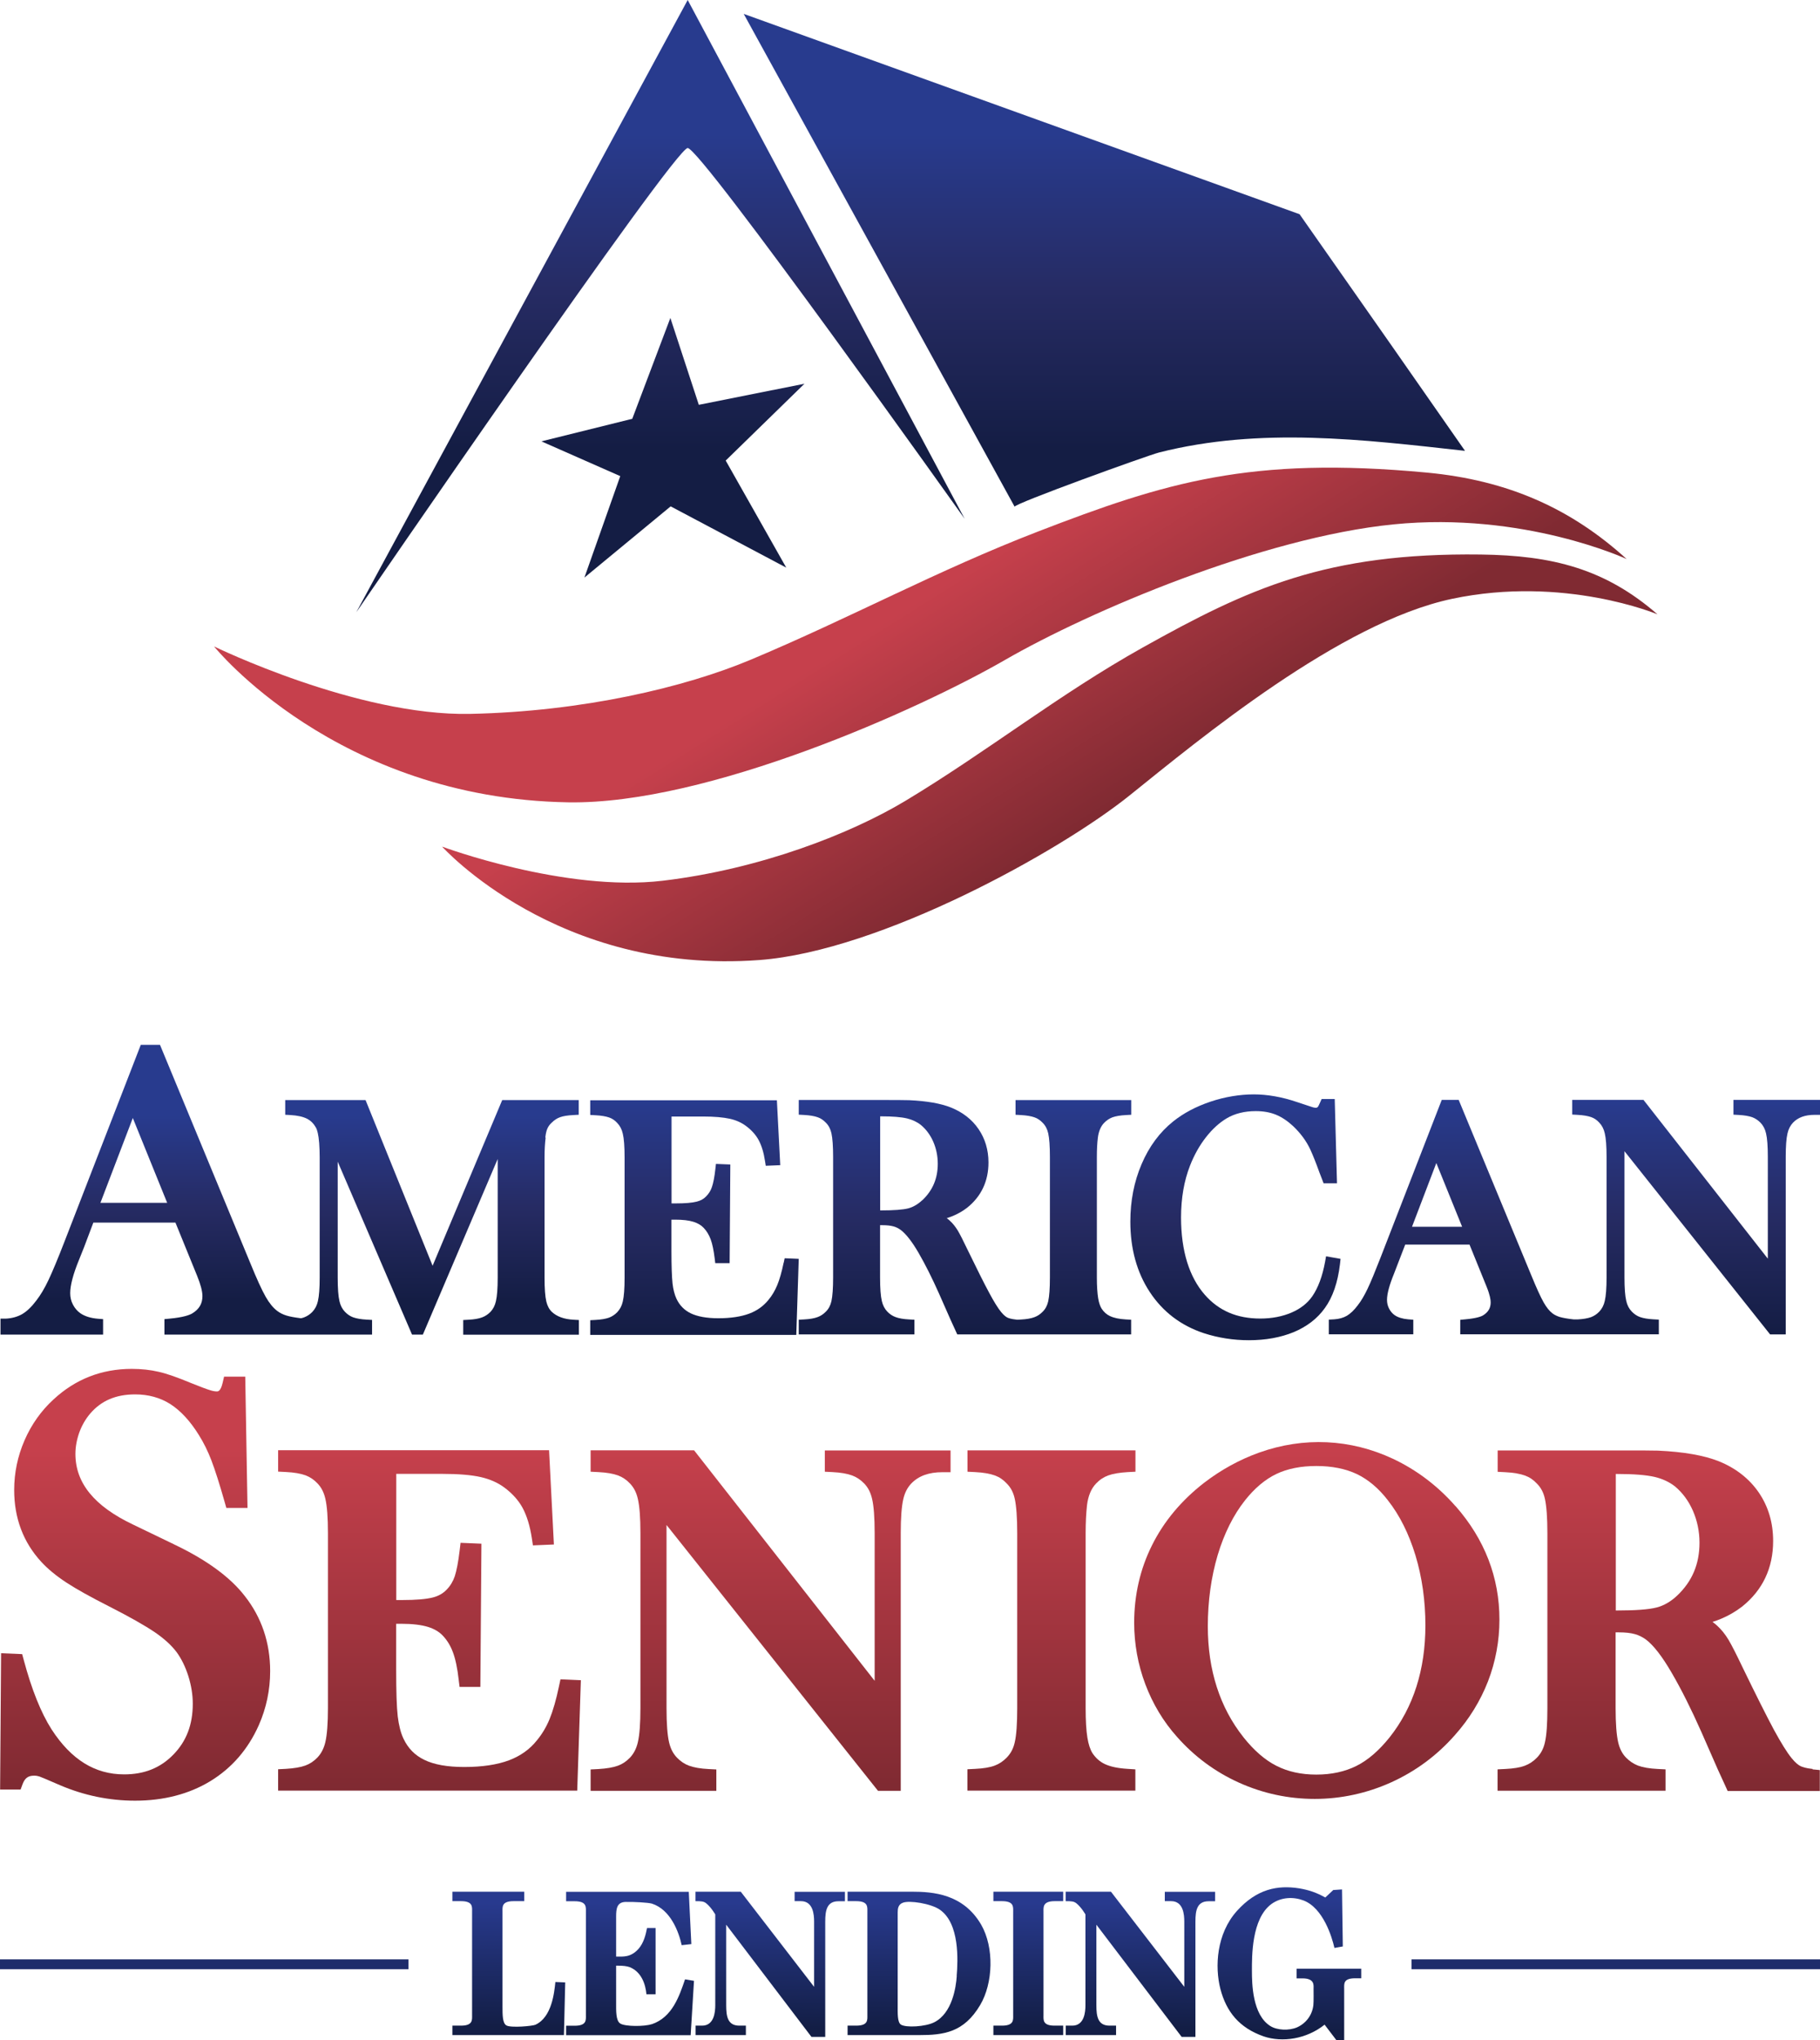
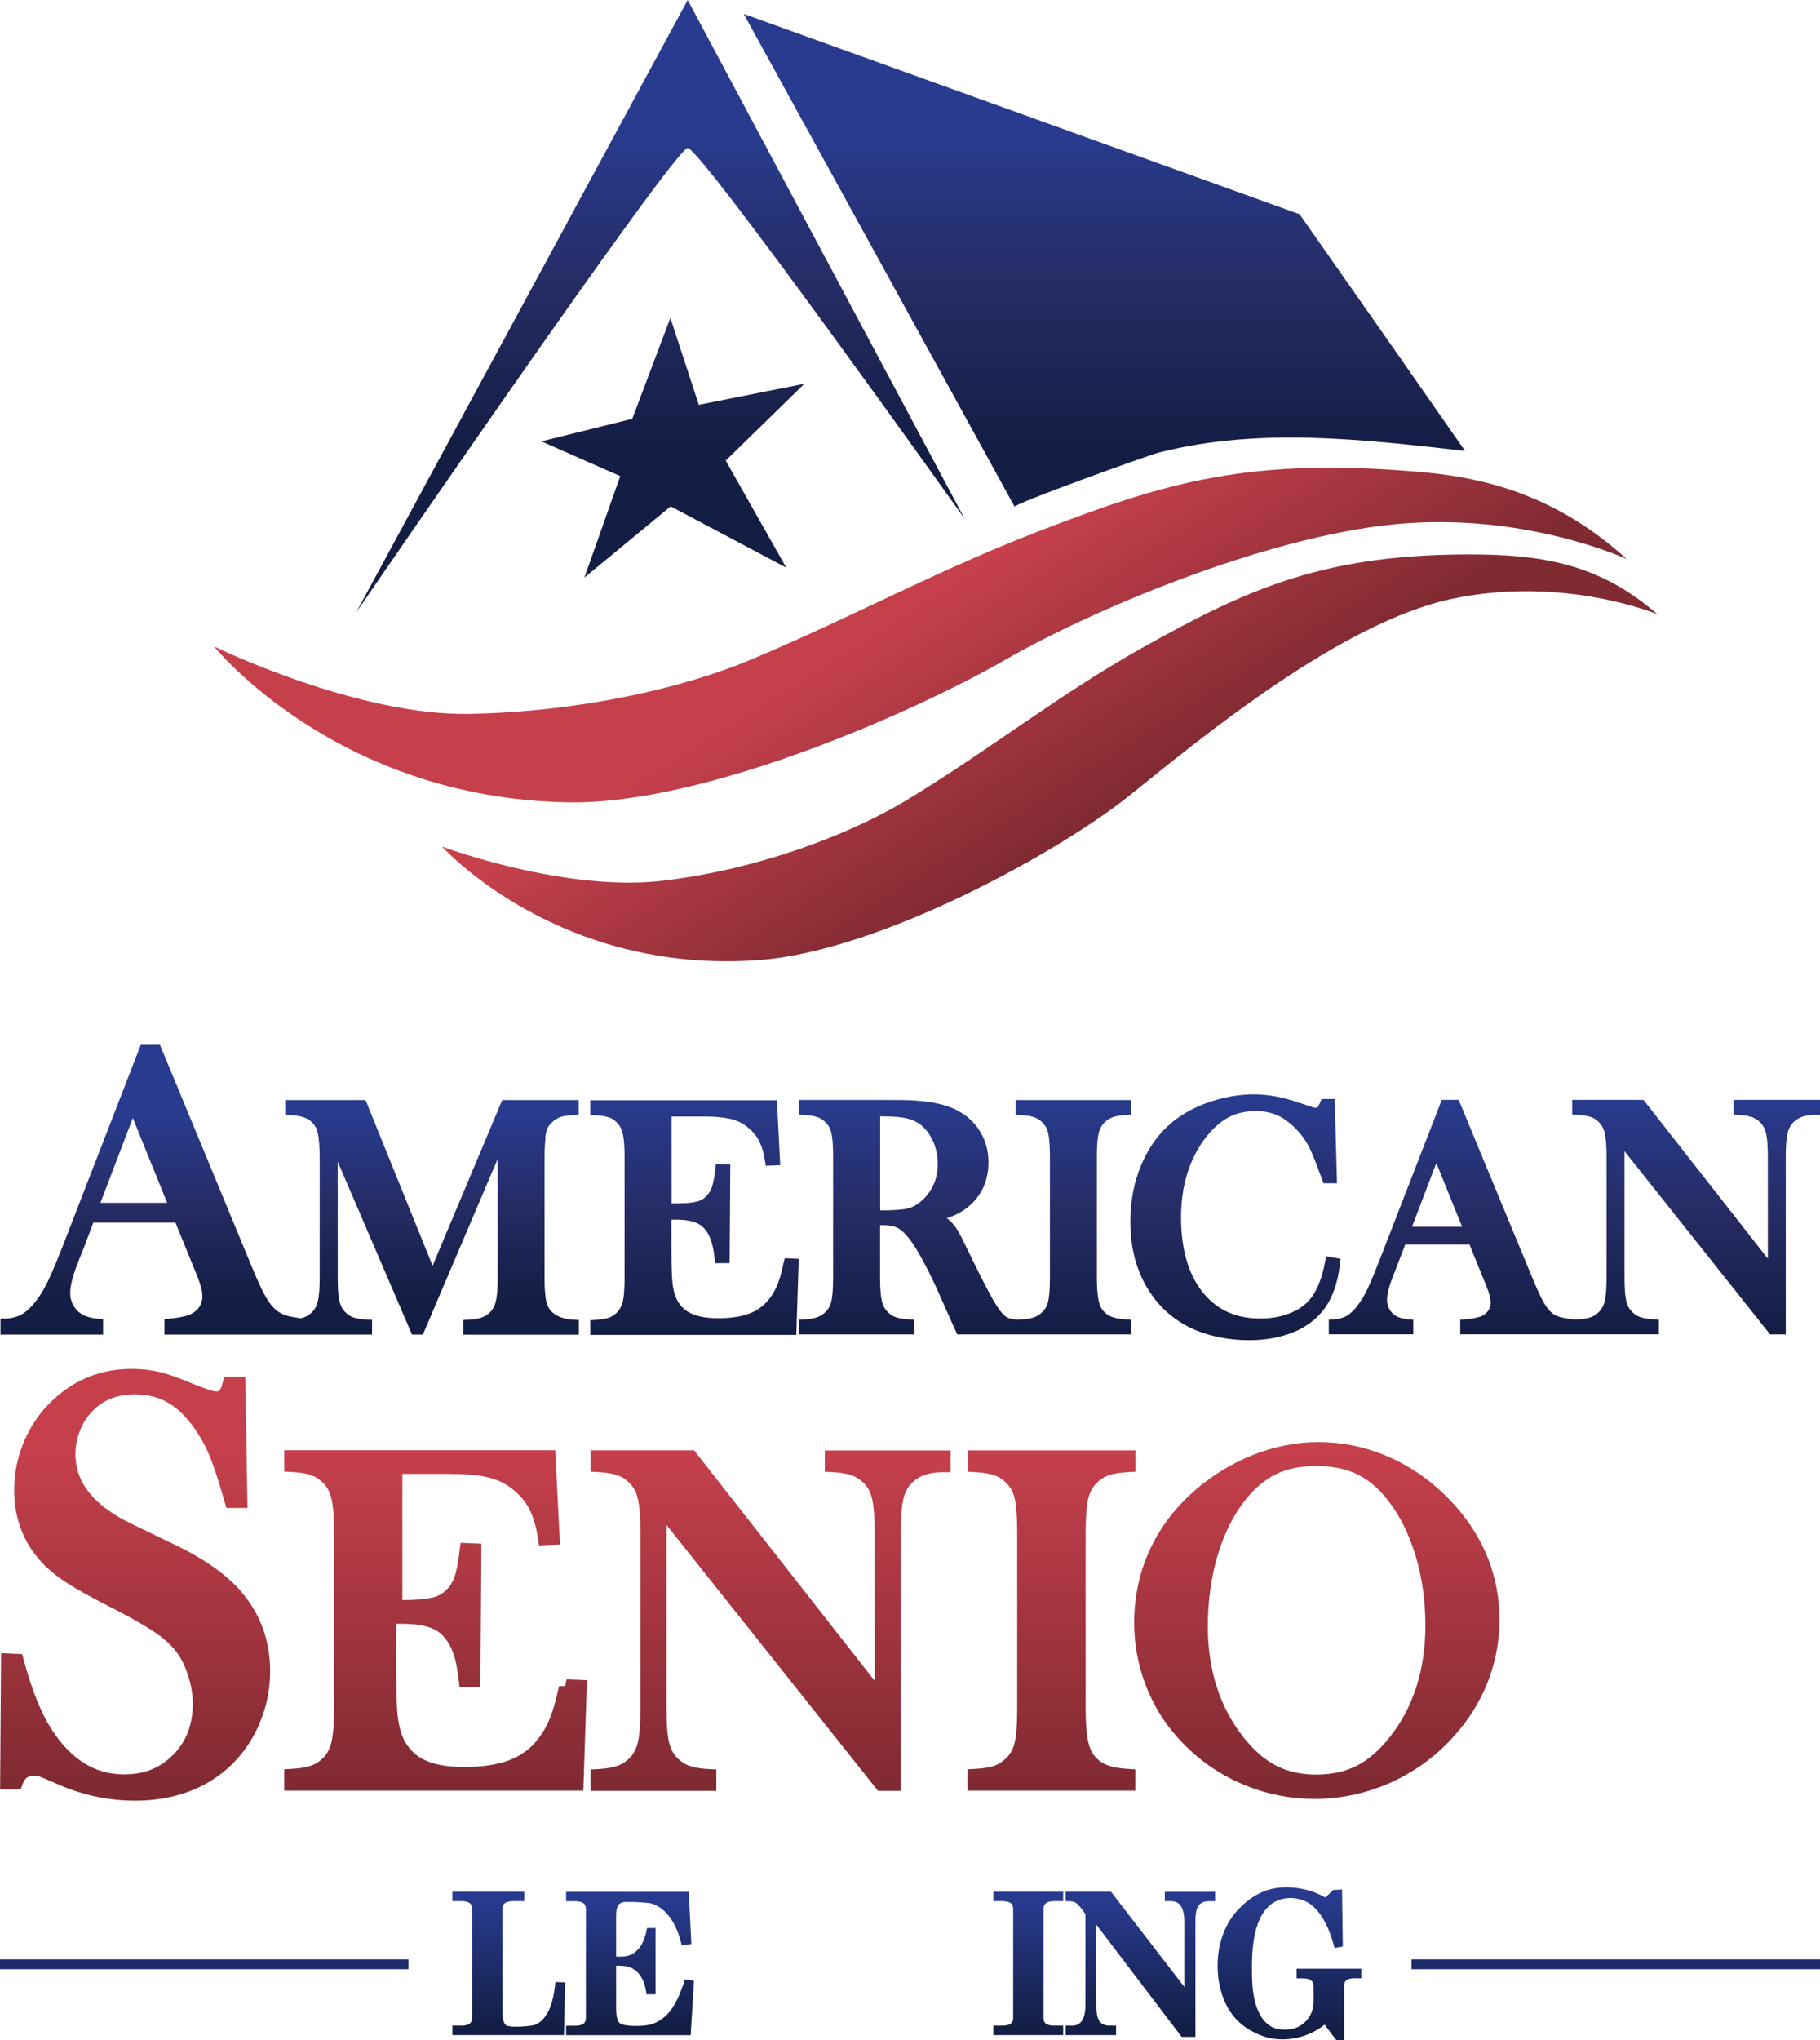
<svg xmlns="http://www.w3.org/2000/svg" xmlns:xlink="http://www.w3.org/1999/xlink" id="Capa_2" viewBox="0 0 184.86 207.15">
  <defs>
    <style>.cls-1{fill:url(#New_Gradient_Swatch_8-7);}.cls-1,.cls-2,.cls-3,.cls-4,.cls-5,.cls-6,.cls-7,.cls-8,.cls-9,.cls-10,.cls-11,.cls-12,.cls-13,.cls-14,.cls-15,.cls-16,.cls-17,.cls-18,.cls-19,.cls-20,.cls-21,.cls-22,.cls-23,.cls-24{stroke-width:0px;}.cls-2{fill:url(#New_Gradient_Swatch_8-6);}.cls-3{fill:url(#linear-gradient);}.cls-4{fill:url(#New_Gradient_Swatch_8-3);}.cls-5{fill:url(#New_Gradient_Swatch_9-3);}.cls-6{fill:url(#New_Gradient_Swatch_9-4);}.cls-7{fill:url(#New_Gradient_Swatch_8);}.cls-8{fill:url(#linear-gradient-6);}.cls-9{fill:url(#New_Gradient_Swatch_8-5);}.cls-10{fill:url(#New_Gradient_Swatch_8-8);}.cls-11{fill:url(#linear-gradient-5);}.cls-12{fill:url(#New_Gradient_Swatch_9-8);}.cls-13{fill:url(#New_Gradient_Swatch_9);}.cls-14{fill:#1e2c6b;}.cls-15{fill:url(#New_Gradient_Swatch_9-5);}.cls-16{fill:url(#linear-gradient-2);}.cls-17{fill:url(#linear-gradient-7);}.cls-18{fill:url(#linear-gradient-3);}.cls-19{fill:url(#New_Gradient_Swatch_8-4);}.cls-20{fill:url(#New_Gradient_Swatch_9-6);}.cls-21{fill:url(#New_Gradient_Swatch_8-2);}.cls-22{fill:url(#New_Gradient_Swatch_9-2);}.cls-23{fill:url(#linear-gradient-4);}.cls-24{fill:url(#New_Gradient_Swatch_9-7);}</style>
    <linearGradient id="linear-gradient" x1="78.23" y1="193.19" x2="78.16" y2="205.93" gradientUnits="userSpaceOnUse">
      <stop offset="0" stop-color="#283a8e" />
      <stop offset="1" stop-color="#131e45" />
    </linearGradient>
    <linearGradient id="linear-gradient-2" x1="64" y1="193.19" x2="63.94" y2="205.82" xlink:href="#linear-gradient" />
    <linearGradient id="linear-gradient-3" x1="51.7" y1="193.21" x2="51.64" y2="205.82" xlink:href="#linear-gradient" />
    <linearGradient id="linear-gradient-4" x1="93.36" y1="193.22" x2="93.3" y2="205.82" xlink:href="#linear-gradient" />
    <linearGradient id="linear-gradient-5" x1="115.83" x2="115.77" y2="205.93" xlink:href="#linear-gradient" />
    <linearGradient id="linear-gradient-6" x1="131" y1="192.84" x2="130.93" y2="206.24" xlink:href="#linear-gradient" />
    <linearGradient id="linear-gradient-7" x1="104.48" y1="193.2" x2="104.41" y2="205.8" xlink:href="#linear-gradient" />
    <linearGradient id="New_Gradient_Swatch_9" x1="13.72" y1="147.16" x2="13.72" y2="181.25" gradientUnits="userSpaceOnUse">
      <stop offset="0" stop-color="#c6404c" />
      <stop offset="1" stop-color="#802a32" />
    </linearGradient>
    <linearGradient id="New_Gradient_Swatch_9-2" x1="43.63" y1="147.16" x2="43.63" y2="181.25" xlink:href="#New_Gradient_Swatch_9" />
    <linearGradient id="New_Gradient_Swatch_9-3" x1="78.27" y1="147.16" x2="78.27" y2="181.25" xlink:href="#New_Gradient_Swatch_9" />
    <linearGradient id="New_Gradient_Swatch_9-4" x1="106.8" y1="147.16" x2="106.8" y2="181.25" xlink:href="#New_Gradient_Swatch_9" />
    <linearGradient id="New_Gradient_Swatch_9-5" x1="133.73" y1="147.16" x2="133.73" y2="181.25" xlink:href="#New_Gradient_Swatch_9" />
    <linearGradient id="New_Gradient_Swatch_9-6" x1="168.49" y1="147.16" x2="168.49" y2="181.25" xlink:href="#New_Gradient_Swatch_9" />
    <linearGradient id="New_Gradient_Swatch_8" x1="70.54" y1="111.81" x2="70.54" y2="135.31" gradientUnits="userSpaceOnUse">
      <stop offset="0" stop-color="#283b8e" />
      <stop offset=".5" stop-color="#262b63" />
      <stop offset="1" stop-color="#141d44" />
    </linearGradient>
    <linearGradient id="New_Gradient_Swatch_8-2" x1="98.01" y1="111.81" x2="98.01" y2="135.31" xlink:href="#New_Gradient_Swatch_8" />
    <linearGradient id="New_Gradient_Swatch_8-3" x1="125.48" y1="111.81" x2="125.48" y2="135.31" xlink:href="#New_Gradient_Swatch_8" />
    <linearGradient id="New_Gradient_Swatch_8-4" x1="159.91" y1="111.81" x2="159.91" y2="135.31" xlink:href="#New_Gradient_Swatch_8" />
    <linearGradient id="New_Gradient_Swatch_8-5" x1="29.38" y1="113.26" x2="29.38" y2="132.02" xlink:href="#New_Gradient_Swatch_8" />
    <linearGradient id="New_Gradient_Swatch_9-7" x1="96.91" y1="58.66" x2="111.9" y2="82.56" xlink:href="#New_Gradient_Swatch_9" />
    <linearGradient id="New_Gradient_Swatch_9-8" x1="93.31" y1="60.92" x2="108.3" y2="84.82" xlink:href="#New_Gradient_Swatch_9" />
    <linearGradient id="New_Gradient_Swatch_8-6" x1="68.35" y1="13.65" x2="68.35" y2="45.54" xlink:href="#New_Gradient_Swatch_8" />
    <linearGradient id="New_Gradient_Swatch_8-7" x1="67.09" y1="13.65" x2="67.09" y2="45.54" xlink:href="#New_Gradient_Swatch_8" />
    <linearGradient id="New_Gradient_Swatch_8-8" x1="112.17" y1="13.65" x2="112.17" y2="45.54" xlink:href="#New_Gradient_Swatch_8" />
  </defs>
  <g id="Layer_1">
-     <path class="cls-3" d="m80.71,193.02h.64c1.25,0,1.34,1.38,1.34,2.08v6.62l-7.45-9.66h-4.6v.96c.61,0,.83.02,1.08.21.51.4.93,1.14.93,1.14v9.21c0,.7-.11,2.08-1.34,2.08h-.66v.96h5.11v-.96h-.66c-1.19,0-1.34-.93-1.34-2.08v-8.17l8.66,11.39h1.4v-11.69c0-1.13.15-2.08,1.34-2.08h.66v-.96h-5.11v.96Z" />
    <path class="cls-16" d="m66.19,205.51c-.72.25-2.69.25-3.18-.06-.47-.28-.43-1.32-.43-2.12v-3.76h.13c.59,0,.93.04,1.25.15,1.21.49,1.61,1.76,1.7,2.76h.93v-6.73h-.87c-.13.66-.32,1.49-.87,2.12-.79.87-1.53.78-2.27.78v-4.07c0-.79.08-1.46.96-1.48.83-.02,2.27.06,2.67.17,1.91.61,2.74,2.89,3.03,4.22l.98-.11-.26-5.31h-12.46v.96h.87c1.23,0,1.14.59,1.14,1.06v10.52c0,.47.09,1.06-1.14,1.06h-.87v.96h12.65l.34-5.52-.91-.15c-.59,1.72-1.3,3.86-3.39,4.56Z" />
    <path class="cls-18" d="m54.41,205.56c-.32.15-2.52.34-2.97.08-.4-.23-.4-1.04-.4-1.93v-9.63c0-.47-.1-1.06,1.13-1.06h1.08v-.96h-7.3v.96h.87c1.23,0,1.13.59,1.13,1.06v10.52c0,.47.09,1.06-1.13,1.06h-.87v.96h11.33l.13-5.35-1-.04c-.11,1.08-.36,3.56-2.01,4.33Z" />
-     <path class="cls-23" d="m92.6,192.06h-6.51v.96h.87c1.23,0,1.14.59,1.14,1.06v10.52c0,.47.09,1.06-1.14,1.06h-.87v.96h7.23c2.52,0,4.58-.25,6.24-3.06,1.31-2.21,1.44-5.81.1-8.15-1.82-3.12-4.86-3.35-7.06-3.35Zm4.58,8.57c-.08,1.12-.45,3.76-2.29,4.69-.89.45-2.88.57-3.39.23-.36-.25-.32-1.14-.32-1.99v-9.4c0-.4.06-.81.53-.98.64-.26,2.84.08,3.74.7,2.04,1.4,1.85,5.18,1.72,6.75Z" />
    <path class="cls-11" d="m118.31,193.02h.64c1.25,0,1.34,1.38,1.34,2.08v6.62l-7.45-9.66h-4.6v.96c.61,0,.83.02,1.08.21.51.4.93,1.14.93,1.14v9.21c0,.7-.11,2.08-1.34,2.08h-.66v.96h5.11v-.96h-.66c-1.19,0-1.34-.93-1.34-2.08v-8.17l8.66,11.39h1.4v-11.69c0-1.13.15-2.08,1.34-2.08h.66v-.96h-5.11v.96Z" />
    <path class="cls-8" d="m131.7,199.89v.97h.59c1.27,0,1.13.72,1.13,1.06,0,0,.02,1.42-.02,1.66-.11.98-.72,1.83-1.65,2.25-.83.36-2.04.3-2.72-.13-1.83-1.14-1.87-4.33-1.87-5.6,0-1.4-.06-5.33,2.01-6.81,1-.7,2.23-.72,3.23-.34,2,.77,2.89,3.71,3.14,4.82l.85-.15-.08-5.79-.89.06-.81.76c-.87-.49-1.65-.76-2.65-.93-2.18-.34-4.29.04-6.32,2.29-2.08,2.31-2.27,5.66-1.68,7.94.61,2.31,1.91,3.93,4.39,4.8,1.89.64,4.35.28,6.19-1.19l1.21,1.59h.78v-5.24c0-.49-.11-1.06,1.12-1.06h.61v-.97h-6.54Z" />
    <path class="cls-17" d="m100.9,193.02h.87c1.23,0,1.14.59,1.14,1.06v10.52c0,.47.09,1.06-1.14,1.06h-.87v.96h7.09v-.96h-.87c-1.23,0-1.13-.59-1.13-1.06v-10.52c0-.42-.1-1.06,1.13-1.06h.87v-.96h-7.09v.96Z" />
    <rect class="cls-14" x="0" y="198.93" width="41.49" height="1" />
    <rect class="cls-14" x="143.37" y="198.93" width="41.49" height="1" />
    <path class="cls-13" d="m17.65,156.78l-4.15-2c-3.93-1.87-5.84-4.22-5.84-7.17,0-.72.14-1.46.4-2.19.27-.73.64-1.36,1.1-1.9,1.12-1.31,2.61-1.95,4.57-1.95,1.34,0,2.53.33,3.55.97,1.05.67,2.03,1.72,2.91,3.14.5.79.93,1.67,1.29,2.61.37.97.82,2.38,1.34,4.21l.17.6h2.15l-.23-13.33h-2.15l-.15.64c-.2.86-.48.86-.58.86-.19,0-.43-.04-.7-.13-.33-.1-.98-.34-1.92-.72-1.37-.57-2.44-.95-3.28-1.14-.84-.2-1.77-.3-2.75-.3-3.05,0-5.72,1.04-7.94,3.1-1.26,1.15-2.25,2.55-2.95,4.16-.7,1.61-1.05,3.3-1.05,5.04,0,2.85.92,5.3,2.75,7.29.65.71,1.51,1.42,2.56,2.11,1.01.66,2.48,1.48,4.36,2.43,2.08,1.06,3.63,1.94,4.63,2.62.95.65,1.69,1.33,2.2,2.01.49.67.89,1.49,1.19,2.43.3.96.45,1.9.45,2.81,0,2.11-.64,3.8-1.97,5.16-1.32,1.36-2.96,2.01-5,2.01-2.96,0-5.37-1.49-7.36-4.55-1.09-1.7-2.04-4.08-2.84-7.07l-.16-.59-2.14-.09-.1,13.84h2.08l.2-.54c.23-.62.57-.87,1.17-.87.2,0,.38.03.53.08.12.04.55.21,2.11.89,2.43,1.04,4.99,1.57,7.62,1.57,2.91,0,5.48-.67,7.64-1.98,2.18-1.33,3.83-3.23,4.92-5.67.77-1.74,1.16-3.59,1.16-5.5,0-2.89-.87-5.46-2.58-7.63-1.48-1.92-3.91-3.69-7.2-5.25Z" />
-     <path class="cls-22" d="m56.78,171.19c-.29,1.39-.62,2.52-.96,3.35-.33.8-.76,1.52-1.29,2.16-.72.91-1.67,1.58-2.83,2.02-1.2.45-2.73.68-4.55.68-1.7,0-3.07-.24-4.06-.73-.95-.46-1.64-1.16-2.11-2.15-.28-.59-.47-1.35-.58-2.25-.11-.97-.16-2.56-.16-4.72v-4.69h.55c1.1,0,2.01.11,2.69.32.64.2,1.14.5,1.52.91.42.45.76,1,1,1.65.26.69.46,1.63.59,2.8l.09.73h2.11l.11-14.54-2.12-.09-.09.76c-.14,1.17-.31,2.06-.5,2.64-.18.52-.44.96-.82,1.35-.36.38-.82.65-1.41.8-.67.17-1.71.26-3.09.26h-.62v-12.81h4.69c1.63,0,2.95.11,3.91.33.91.21,1.71.56,2.37,1.05.81.6,1.44,1.3,1.86,2.07.43.8.75,1.83.94,3.08l.11.73,2.13-.09-.49-9.57h-27.52v2.17l.78.04c.85.04,1.52.16,2.01.34.45.17.84.43,1.2.81.4.41.66.92.81,1.58.17.73.26,1.9.26,3.46v17.76c0,1.57-.09,2.73-.26,3.46-.15.65-.42,1.17-.81,1.58-.37.38-.76.64-1.22.81-.49.18-1.16.29-1.99.34l-.78.04v2.17h30.38l.37-11.21-2.07-.09-.15.69Z" />
+     <path class="cls-22" d="m56.78,171.19c-.29,1.39-.62,2.52-.96,3.35-.33.8-.76,1.52-1.29,2.16-.72.91-1.67,1.58-2.83,2.02-1.2.45-2.73.68-4.55.68-1.7,0-3.07-.24-4.06-.73-.95-.46-1.64-1.16-2.11-2.15-.28-.59-.47-1.35-.58-2.25-.11-.97-.16-2.56-.16-4.72v-4.69h.55c1.1,0,2.01.11,2.69.32.64.2,1.14.5,1.52.91.42.45.76,1,1,1.65.26.69.46,1.63.59,2.8l.09.73h2.11l.11-14.54-2.12-.09-.09.76c-.14,1.17-.31,2.06-.5,2.64-.18.52-.44.96-.82,1.35-.36.38-.82.65-1.41.8-.67.17-1.71.26-3.09.26v-12.81h4.69c1.63,0,2.95.11,3.91.33.91.21,1.71.56,2.37,1.05.81.6,1.44,1.3,1.86,2.07.43.8.75,1.83.94,3.08l.11.73,2.13-.09-.49-9.57h-27.52v2.17l.78.04c.85.04,1.52.16,2.01.34.45.17.84.43,1.2.81.4.41.66.92.81,1.58.17.73.26,1.9.26,3.46v17.76c0,1.57-.09,2.73-.26,3.46-.15.65-.42,1.17-.81,1.58-.37.38-.76.64-1.22.81-.49.18-1.16.29-1.99.34l-.78.04v2.17h30.38l.37-11.21-2.07-.09-.15.69Z" />
    <path class="cls-5" d="m83.78,149.42l.78.04c.83.04,1.5.16,1.99.34.46.17.85.43,1.22.81.4.41.66.92.81,1.57.17.72.26,1.89.26,3.47v15l-18.34-23.4h-10.51v2.17l.78.04c.85.04,1.52.16,2.01.34.45.17.84.43,1.2.81.4.41.66.92.81,1.58.17.73.26,1.89.26,3.44v17.79c0,1.57-.09,2.73-.26,3.46-.15.65-.42,1.17-.81,1.58-.37.38-.76.64-1.22.81-.49.18-1.16.29-1.99.34l-.78.04v2.17h12.77v-2.17l-.78-.04c-.83-.04-1.5-.16-1.99-.34-.46-.17-.85-.43-1.22-.81-.4-.41-.66-.92-.81-1.56-.17-.72-.26-1.89-.26-3.47v-18.6l21.48,26.99h2.31v-26.18c0-1.55.09-2.71.26-3.44.15-.65.42-1.17.81-1.58.74-.77,1.78-1.15,3.16-1.15h.83v-2.21h-12.77v2.17Z" />
    <path class="cls-6" d="m112.23,179.11c-.52-.25-.94-.62-1.27-1.12-.23-.37-.4-.89-.51-1.56-.12-.72-.18-1.74-.18-3.02v-17.76c0-1.07.05-2.03.14-2.84.12-.95.43-1.69.93-2.2.36-.38.76-.64,1.22-.81.49-.18,1.16-.29,1.99-.34l.78-.04v-2.17h-17.06v2.17l.78.04c.83.04,1.5.16,2,.34.46.17.85.43,1.21.82.41.41.67.91.81,1.55.16.72.25,1.9.25,3.48v17.76c0,1.59-.08,2.76-.25,3.48-.14.64-.41,1.14-.82,1.56-.35.36-.75.63-1.2.8-.49.19-1.16.3-2,.34l-.79.04v2.17h17.06v-2.16l-.78-.05c-.98-.06-1.76-.22-2.32-.49Z" />
    <path class="cls-15" d="m147.83,152.91c-1.8-2.05-3.94-3.67-6.34-4.8-4.31-2.02-9.06-2.25-13.6-.63-1.98.71-3.86,1.74-5.58,3.06-2.31,1.79-4.09,3.92-5.29,6.33-1.21,2.41-1.82,5.07-1.82,7.88,0,2.15.38,4.25,1.13,6.24.75,1.99,1.83,3.8,3.23,5.36,1.76,1.99,3.88,3.56,6.31,4.65,2.43,1.09,5.01,1.64,7.67,1.64s5.31-.57,7.78-1.69c2.47-1.12,4.63-2.72,6.43-4.76,1.47-1.64,2.61-3.49,3.39-5.49.77-2,1.16-4.11,1.16-6.26,0-4.29-1.5-8.16-4.45-11.52Zm-21.52,23.48c-2.41-3.03-3.63-6.83-3.63-11.28,0-2.56.34-4.99,1-7.22.66-2.2,1.6-4.08,2.79-5.58.98-1.23,2.04-2.12,3.17-2.66,1.13-.54,2.49-.81,4.07-.81s2.97.28,4.11.82c1.14.55,2.2,1.43,3.14,2.65,1.2,1.52,2.14,3.4,2.81,5.6.67,2.22,1.01,4.61,1.01,7.1,0,4.5-1.22,8.33-3.63,11.37-1.08,1.35-2.21,2.33-3.38,2.91-1.16.58-2.53.88-4.07.88s-2.89-.3-4.05-.89c-1.17-.59-2.29-1.57-3.35-2.9Z" />
-     <path class="cls-20" d="m184.12,179.6c-.69-.07-1.06-.2-1.26-.3-.19-.1-.49-.31-.9-.82-.46-.57-1.05-1.52-1.76-2.82-.72-1.34-1.81-3.5-3.22-6.41-.63-1.32-1.09-2.22-1.41-2.76-.34-.57-.74-1.06-1.16-1.44-.14-.13-.29-.26-.47-.38.32-.1.62-.21.88-.32.76-.32,1.47-.73,2.12-1.23,2.09-1.67,3.16-3.91,3.16-6.67,0-1.85-.49-3.5-1.46-4.92-.97-1.41-2.34-2.48-4.08-3.18-1.49-.59-3.55-.95-6.14-1.07-.61-.02-1.9-.02-3.85-.02h-12.45v2.17l.78.04c.83.04,1.5.16,2,.34.46.17.85.43,1.21.82.41.41.67.91.81,1.55.16.72.25,1.9.25,3.48v17.76c0,1.59-.08,2.76-.25,3.48-.14.64-.41,1.14-.82,1.56-.35.36-.75.63-1.2.8-.49.19-1.16.3-2,.34l-.79.04v2.17h17.06v-2.17l-.79-.04c-.84-.04-1.51-.16-2-.34-.46-.18-.85-.44-1.21-.8-.4-.41-.66-.92-.81-1.57-.17-.73-.26-1.9-.26-3.46v-7.7h.35c.65,0,1.19.06,1.61.18.4.11.78.3,1.12.55.76.57,1.64,1.7,2.6,3.35,1.01,1.73,2.02,3.76,3.02,6.01l1.69,3.85c.11.24.37.8.77,1.68l.22.49h9.36v-2.13l-.75-.07Zm-20-29.95h.16c1.65,0,2.92.1,3.79.3.8.19,1.5.52,2.07.97.76.64,1.37,1.46,1.81,2.46.44,1.01.67,2.1.67,3.25,0,2.16-.74,3.92-2.27,5.37-.65.61-1.34,1.01-2.07,1.2-.79.21-2.16.31-4.07.31h-.09v-13.87Z" />
    <path class="cls-7" d="m79.6,128.18c-.2.96-.42,1.74-.66,2.31h0c-.23.55-.52,1.05-.89,1.49-.5.62-1.15,1.09-1.95,1.39-.83.31-1.88.47-3.14.47-1.17,0-2.11-.17-2.8-.5-.65-.32-1.13-.8-1.45-1.48-.19-.41-.33-.93-.4-1.55-.07-.67-.11-1.76-.11-3.25v-3.23h.38c.76,0,1.38.07,1.86.22.44.14.78.34,1.05.63.29.31.52.69.69,1.14.18.48.31,1.13.41,1.93l.06.5h1.46l.07-10.02-1.46-.06-.06.53c-.09.81-.21,1.42-.35,1.82-.12.36-.31.66-.57.93-.25.27-.57.45-.97.55-.46.12-1.18.18-2.13.18h-.43v-8.82h3.23c1.12,0,2.03.08,2.7.23.63.14,1.18.39,1.63.73.56.41.99.89,1.28,1.42.3.55.52,1.26.65,2.12l.08.5,1.47-.06-.34-6.59h-18.96v1.49l.54.03c.58.03,1.05.11,1.39.23.31.11.58.29.82.56.27.28.46.64.56,1.09.12.5.18,1.31.18,2.39v12.24c0,1.08-.06,1.88-.18,2.39-.1.45-.29.8-.56,1.09-.25.26-.53.44-.84.56-.34.12-.8.2-1.37.23l-.54.03v1.49h20.93l.25-7.72-1.43-.06-.1.47Z" />
    <path class="cls-21" d="m112.76,133.63c-.36-.17-.65-.43-.87-.77-.16-.26-.28-.62-.35-1.07-.08-.5-.13-1.2-.13-2.08v-12.24c0-.74.03-1.4.1-1.95.08-.66.3-1.17.64-1.52.25-.26.53-.44.84-.56.34-.12.8-.2,1.37-.23l.54-.03v-1.49h-11.75v1.49l.54.03c.57.03,1.04.11,1.38.23.32.11.58.29.84.56.28.28.46.63.56,1.07.11.5.17,1.31.17,2.4v12.24c0,1.09-.06,1.9-.17,2.4-.1.44-.28.79-.57,1.07-.24.25-.51.43-.83.55-.34.13-.8.21-1.38.24l-.35.02-.17-.02c-.47-.05-.73-.14-.87-.21-.13-.07-.34-.22-.62-.56h0c-.32-.39-.73-1.05-1.21-1.95-.5-.92-1.24-2.41-2.22-4.42-.43-.91-.75-1.53-.97-1.9-.24-.39-.51-.73-.8-.99-.1-.09-.2-.18-.32-.26.22-.07.43-.15.61-.22.53-.22,1.02-.5,1.46-.84,1.44-1.15,2.17-2.7,2.17-4.6,0-1.27-.34-2.41-1.01-3.39-.66-.97-1.61-1.71-2.81-2.19-1.03-.41-2.45-.66-4.23-.74-.42-.01-1.31-.02-2.65-.02h-8.57v1.49l.54.03c.57.03,1.04.11,1.38.23.32.11.58.29.84.56.28.28.46.63.56,1.07.11.5.17,1.31.17,2.4v12.24c0,1.09-.06,1.9-.17,2.4-.1.44-.28.79-.57,1.07-.24.25-.51.43-.83.55-.34.13-.8.21-1.38.24l-.54.03v1.49h11.75v-1.49l-.54-.03c-.58-.03-1.04-.11-1.38-.24-.32-.12-.59-.3-.83-.55-.27-.28-.46-.64-.56-1.08-.12-.5-.18-1.31-.18-2.39v-5.31h.24c.44,0,.82.04,1.11.12.27.07.53.2.77.38.52.4,1.13,1.17,1.79,2.31.69,1.19,1.39,2.59,2.08,4.14l1.17,2.65c.08.17.25.55.53,1.16l.15.33h17.66v-1.49l-.54-.03c-.67-.04-1.21-.15-1.6-.34Zm-19.08-11.78c-.45.42-.93.7-1.42.83h0c-.54.14-1.48.21-2.8.21h-.06v-9.55h.11c1.14,0,2.01.07,2.61.21.55.13,1.03.36,1.42.67.53.44.95,1.01,1.25,1.69.3.69.46,1.45.46,2.24,0,1.49-.51,2.7-1.56,3.7Z" />
    <path class="cls-4" d="m136.16,127.81l-1.47-.26-.1.56c-.27,1.47-.71,2.65-1.3,3.5h0c-.49.71-1.2,1.26-2.1,1.65-.93.4-2,.61-3.18.61-2.37,0-4.22-.79-5.65-2.43-.77-.88-1.37-1.98-1.78-3.29-.41-1.33-.62-2.86-.62-4.53,0-1.97.31-3.74.91-5.27.42-1.08.97-2.06,1.63-2.9.65-.83,1.36-1.47,2.1-1.91.83-.49,1.82-.73,2.96-.73.75,0,1.44.12,2.03.36.59.24,1.18.63,1.75,1.16.76.72,1.35,1.52,1.75,2.38.23.5.55,1.28.93,2.34.07.16.16.41.28.72l.14.37h1.36l-.23-8.56h-1.33l-.15.34c-.12.29-.2.4-.21.43-.08.1-.14.12-.23.12-.09,0-.25-.02-.52-.12l-1.36-.45c-1.55-.53-3.04-.79-4.43-.79s-2.94.25-4.39.74c-1.46.49-2.73,1.16-3.78,2-1.37,1.09-2.46,2.56-3.22,4.35-.76,1.77-1.14,3.73-1.14,5.83,0,2.75.66,5.15,1.97,7.14,1.32,2.01,3.17,3.42,5.51,4.19,1.45.47,2.98.71,4.56.71,1.71,0,3.23-.28,4.55-.82,1.34-.56,2.41-1.38,3.17-2.45.8-1.1,1.31-2.6,1.53-4.43l.06-.54Z" />
    <path class="cls-19" d="m176.07,111.68v1.49l.54.03c.57.03,1.03.11,1.37.23.31.12.59.3.84.56.27.28.46.64.56,1.08.12.5.18,1.3.18,2.39v10.33l-12.63-16.12h-7.24v1.49l.54.03c.58.03,1.05.11,1.39.23.31.11.58.29.82.56.27.28.46.64.56,1.09.12.5.18,1.3.18,2.37v12.25c0,1.08-.06,1.88-.18,2.39-.1.45-.29.8-.56,1.09-.25.26-.53.44-.84.56-.34.12-.8.2-1.37.23h-.27s-.1,0-.1,0c-.65-.07-1.13-.16-1.44-.25-.28-.09-.53-.21-.74-.37-.31-.24-.61-.61-.89-1.11-.31-.54-.73-1.47-1.26-2.76l-7.37-17.8h-1.72l-6.22,16.02c-.55,1.41-.99,2.48-1.32,3.17-.32.67-.65,1.23-.98,1.65-.37.5-.75.86-1.12,1.08-.36.21-.8.33-1.29.36l-.54.03v1.49h8.58v-1.48l-.52-.04c-.57-.05-1.04-.19-1.38-.43-.24-.17-.42-.39-.56-.66-.14-.27-.21-.56-.21-.88,0-.62.24-1.51.71-2.66l1.14-2.96h6.53l1.73,4.26c.35.86.42,1.35.42,1.61,0,.57-.24.98-.76,1.31-.21.13-.7.31-1.81.41l-.52.05v1.47h20.17v-1.49l-.54-.03c-.57-.03-1.03-.11-1.37-.23-.31-.11-.59-.3-.84-.56-.27-.28-.46-.63-.56-1.08-.12-.5-.18-1.3-.18-2.39v-12.81l14.79,18.6h1.59v-18.04c0-1.07.06-1.87.18-2.37.1-.45.29-.8.56-1.09.51-.53,1.23-.79,2.18-.79h.57v-1.52h-8.8Zm-32.65,12.87l2.47-6.47,2.62,6.47h-5.1Z" />
    <path class="cls-9" d="m55.39,115.48c.04-.37.11-.68.21-.9.09-.21.23-.41.43-.59.26-.26.54-.45.85-.56.33-.12.78-.19,1.36-.22l.54-.03v-1.49h-7.77l-7.07,16.82-6.81-16.82h-8.16v1.49l.54.03c.71.04,1.28.17,1.69.38.38.2.67.5.9.91.11.21.25.65.32,1.57.03.44.05.91.05,1.4v12.24c0,1.08-.06,1.88-.18,2.39-.1.45-.29.8-.56,1.09-.25.26-.53.44-.84.56-.1.04-.21.07-.33.09-.64-.08-1.13-.17-1.45-.27-.36-.11-.69-.27-.96-.48-.41-.31-.8-.79-1.16-1.42-.39-.68-.92-1.84-1.58-3.46l-9.16-22.13h-1.95l-7.72,19.9c-.68,1.76-1.24,3.1-1.65,3.97-.4.85-.82,1.55-1.24,2.09-.48.64-.96,1.1-1.44,1.38-.47.27-1.04.43-1.67.46h-.53v1.62h10.42v-1.57l-.52-.04c-.74-.06-1.34-.25-1.79-.56-.31-.22-.56-.51-.75-.87-.19-.36-.28-.75-.28-1.17,0-.79.3-1.93.89-3.37l.52-1.3.94-2.49h8.34l2.2,5.4c.36.88.54,1.58.54,2.06,0,.76-.32,1.32-1.02,1.75-.28.17-.91.41-2.32.54l-.52.05v1.57h21.09v-1.49l-.54-.03c-.57-.03-1.03-.11-1.37-.23-.31-.11-.59-.3-.84-.56-.27-.28-.46-.63-.56-1.08-.12-.5-.18-1.3-.18-2.39v-11.78l7.55,17.56h1.1l7.6-17.83v12.05c0,1.08-.06,1.88-.18,2.39-.1.45-.29.8-.55,1.08-.25.25-.53.44-.85.56-.34.13-.8.21-1.38.24l-.54.03v1.49h11.75v-1.49l-.54-.03c-.96-.05-1.7-.32-2.21-.8-.27-.26-.45-.6-.56-1.05-.12-.51-.18-1.32-.18-2.41v-12.24c0-.76.04-1.42.11-1.98Zm-45.19,6.64l3.29-8.61,3.49,8.61h-6.78Z" />
    <path class="cls-24" d="m44.92,85.96s12.45,4.64,22.39,3.46c9.93-1.18,19.11-4.78,24.65-8.11,8.36-5.03,15.59-10.81,24.11-15.57,10.76-6.01,18.63-9.64,34.33-9.44,7.29.09,12.64,1.45,17.95,6.07,0,0-9.48-3.98-20.87-1.57-11.39,2.41-25.66,14.27-32.76,19.97-7.1,5.7-25.3,15.78-37.58,16.7-20.51,1.54-32.23-11.51-32.23-11.51Z" />
    <path class="cls-12" d="m21.74,65.63s14.53,7.09,26.01,6.85c11.47-.24,21.83-2.7,28.5-5.5,10.07-4.22,18.95-9.07,29.17-13.01,12.91-4.98,21.56-7.67,39.49-5.99,8.32.78,14.71,3.69,20.31,8.78,0,0-10.43-4.85-23.69-3.52-13.26,1.33-30.79,8.77-39.48,13.78-8.69,5.01-30.19,14.67-44.32,14.44-23.6-.39-35.99-15.83-35.99-15.83Z" />
    <polygon class="cls-2" points="70.98 41.1 68.09 32.28 64.22 42.52 54.99 44.81 63 48.34 59.36 58.64 68.12 51.41 79.86 57.63 73.71 46.76 81.71 38.96 70.98 41.1" />
    <path class="cls-1" d="m36.19,62.16S68.5,15.03,69.85,15.03s28.13,37.64,28.13,37.64L69.85,0l-33.66,62.16Z" />
    <path class="cls-10" d="m148.77,45.77h0s.03,0,.03,0l-7.34-10.52-9.46-13.5L75.54,1.41s27.52,50.03,27.52,50.04c-.15-.28,13.46-5.2,14.67-5.51,10.26-2.6,20.68-1.32,31.04-.17Z" />
  </g>
</svg>